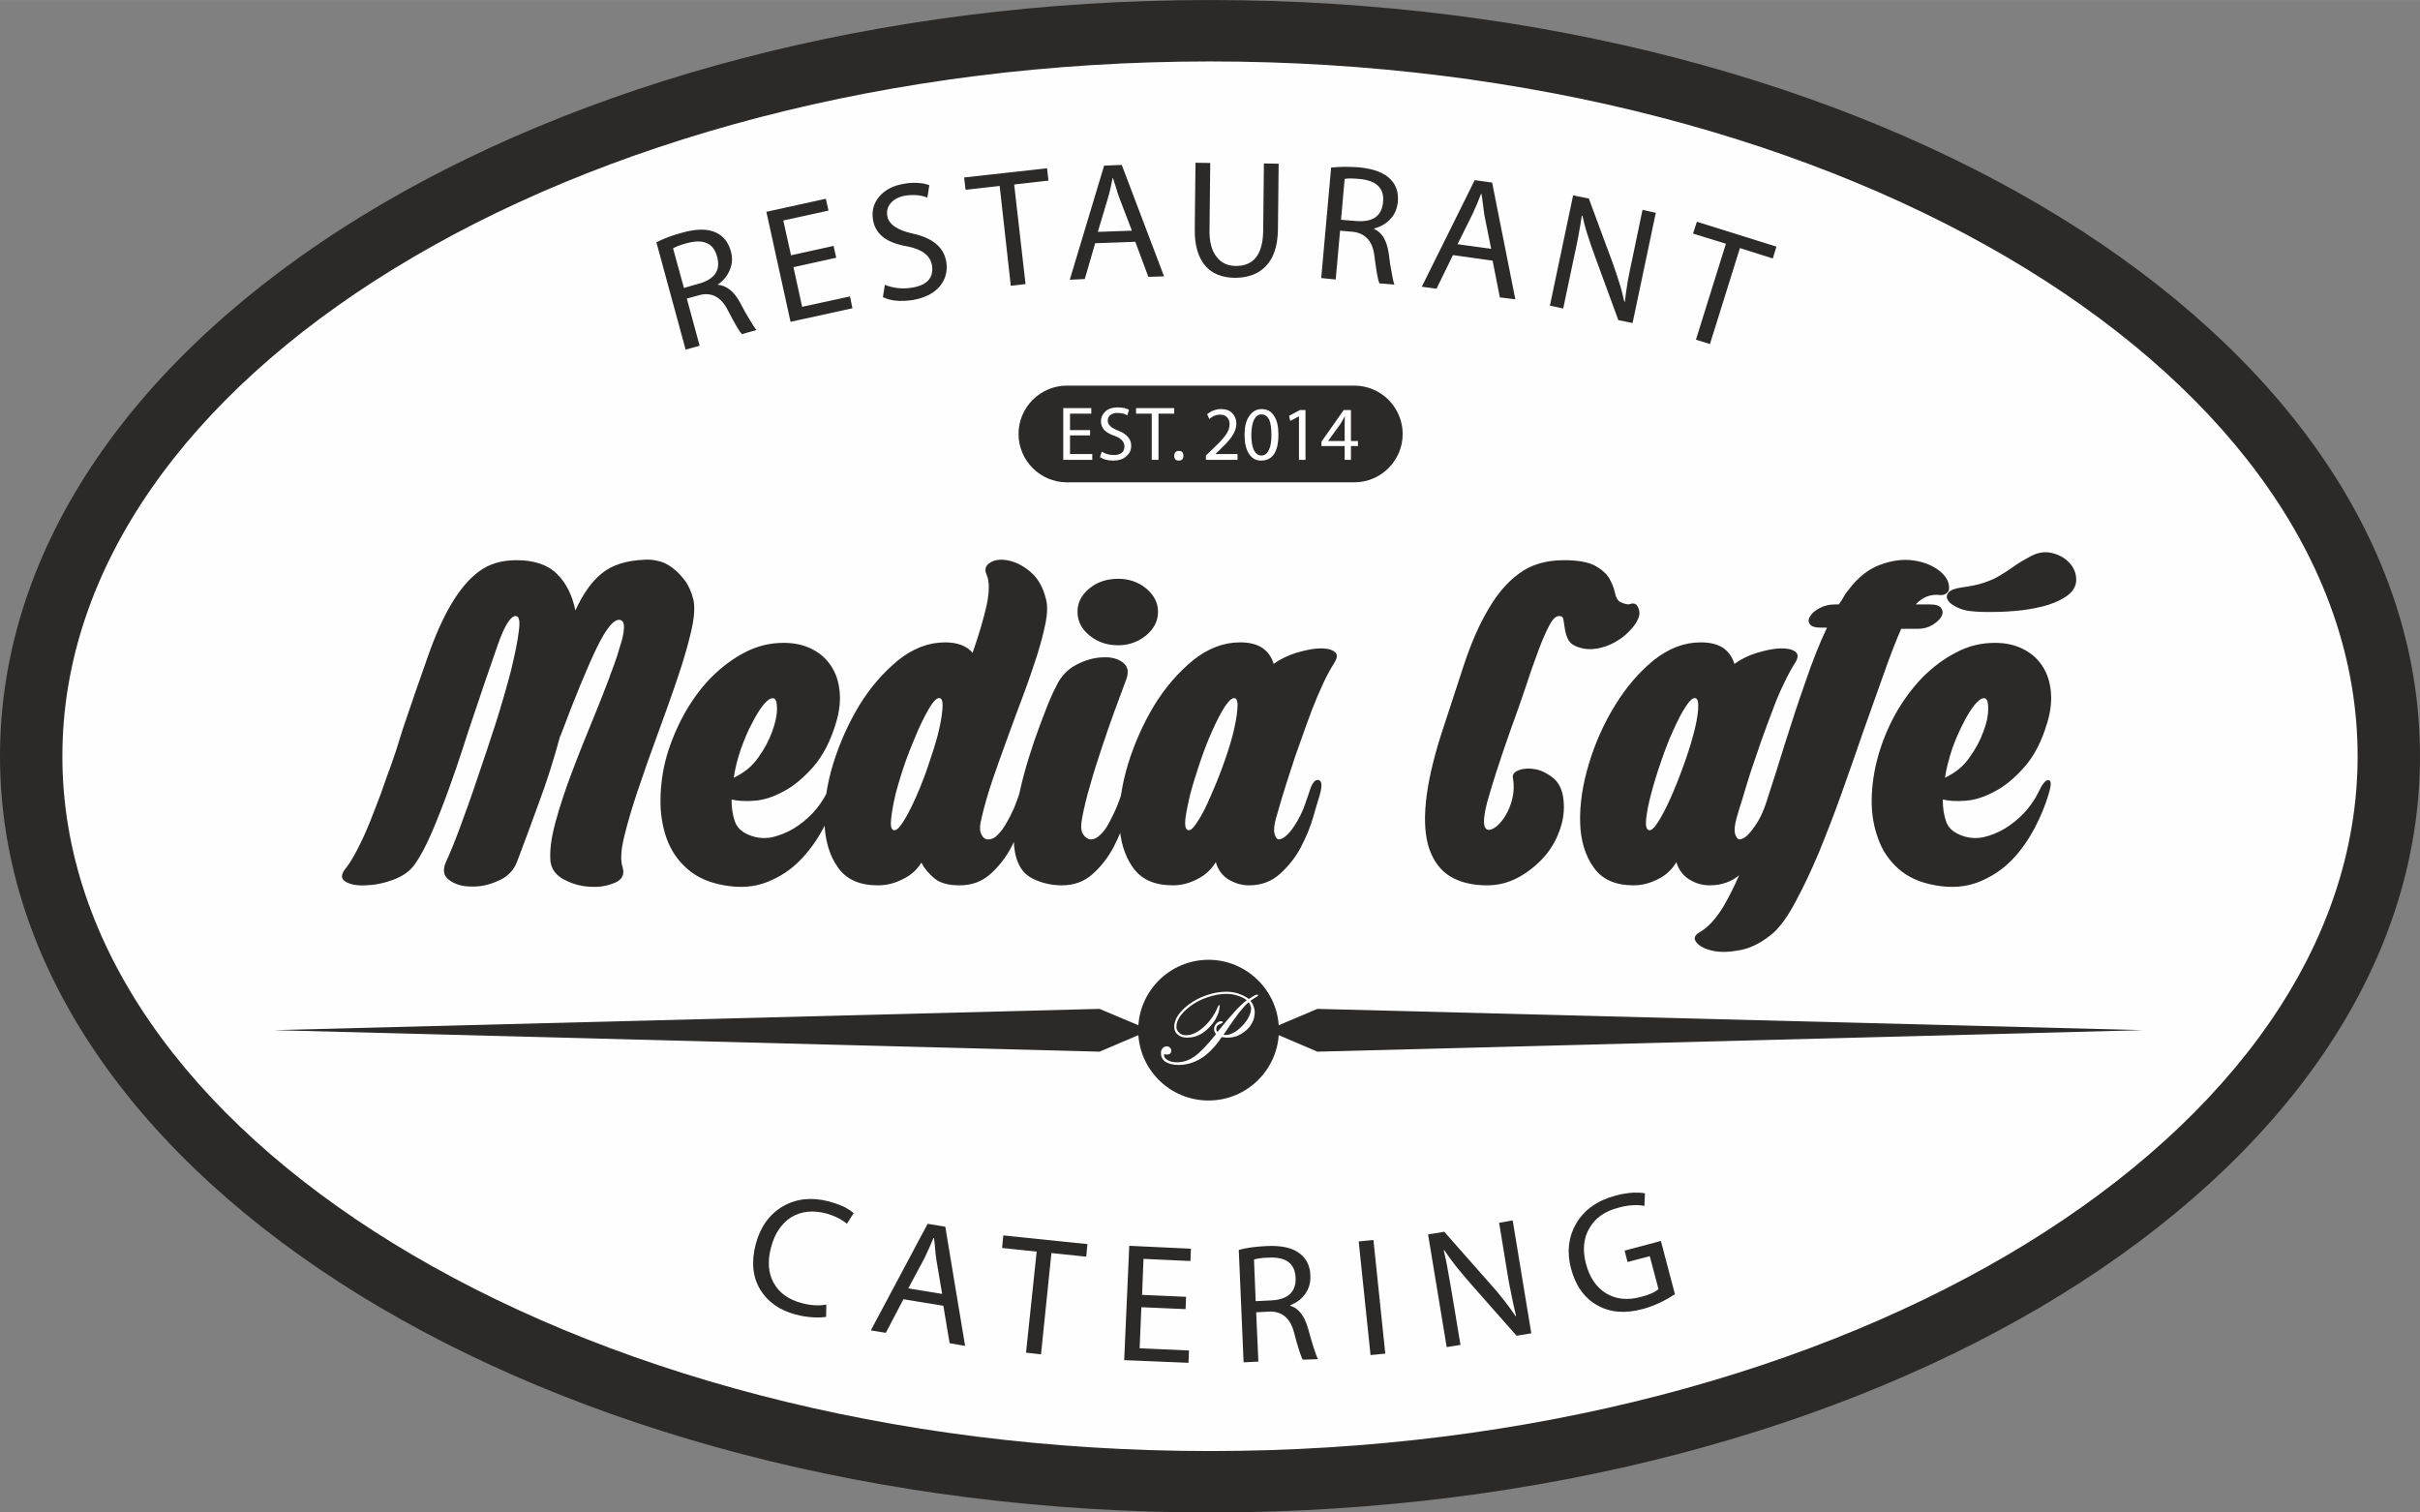
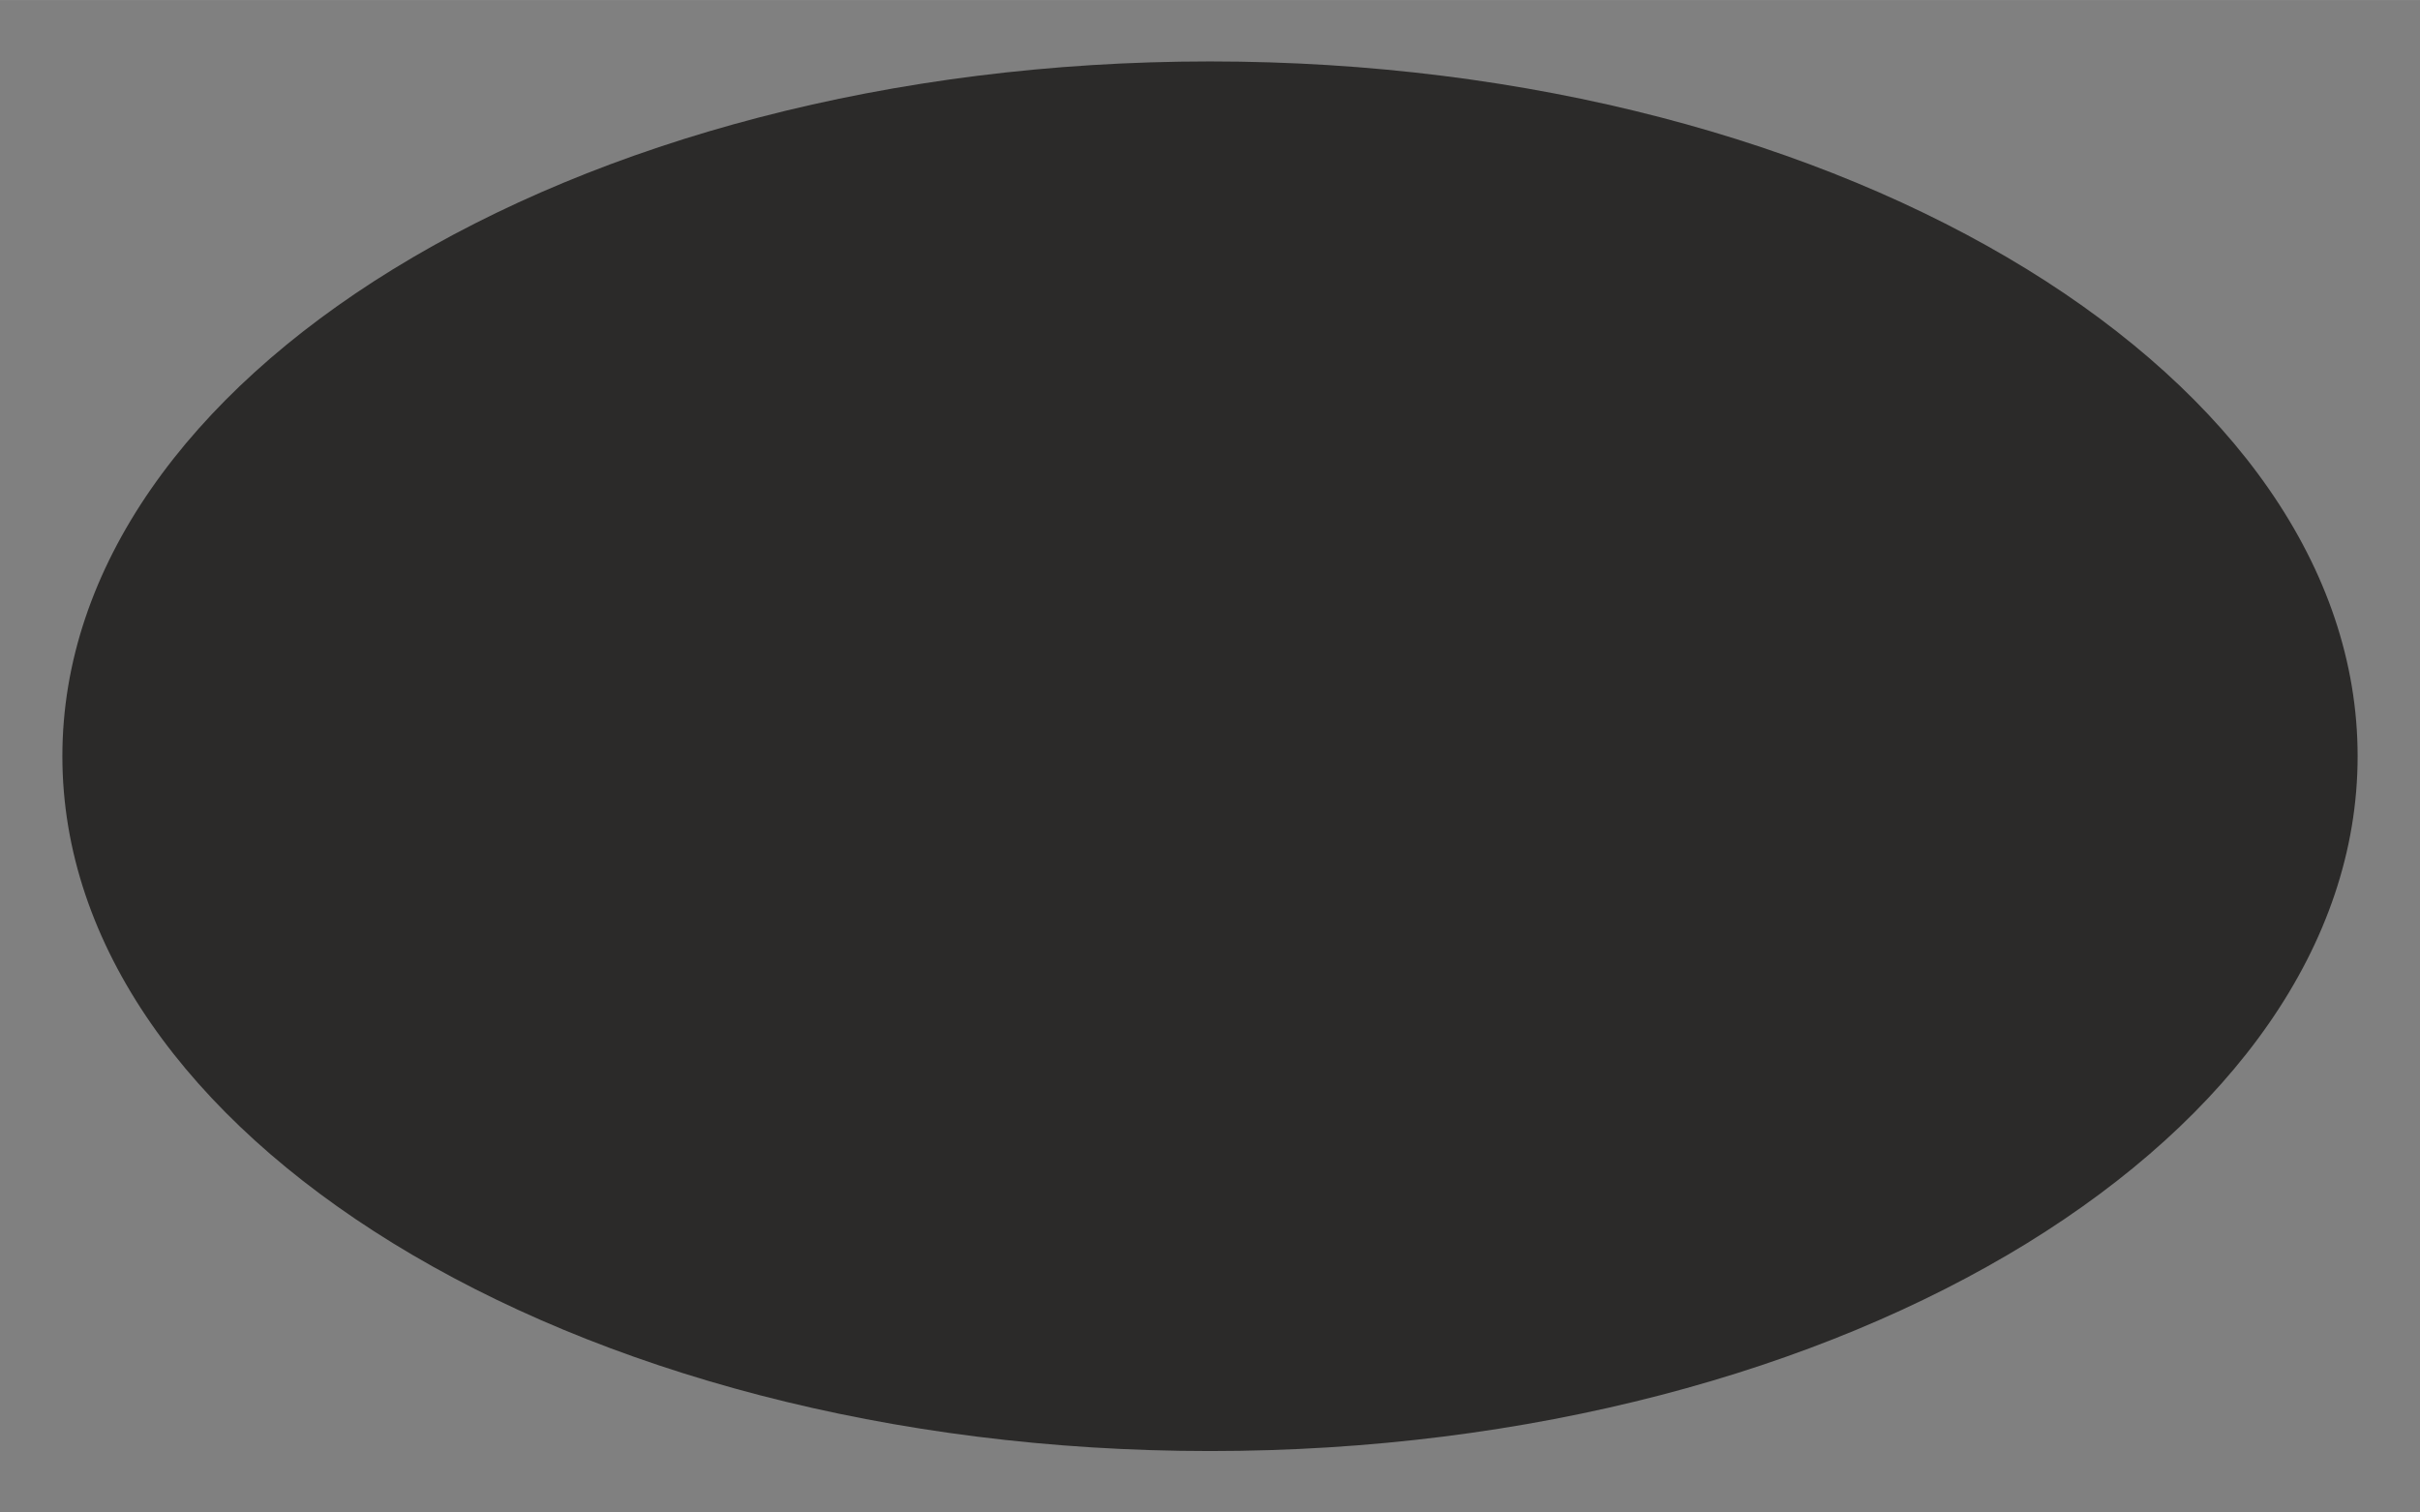
<svg xmlns="http://www.w3.org/2000/svg" xml:space="preserve" width="100mm" height="62.5mm" version="1.1" style="shape-rendering:geometricPrecision; text-rendering:geometricPrecision; image-rendering:optimizeQuality; fill-rule:evenodd; clip-rule:evenodd" viewBox="0 0 10010 6256">
  <rect x="0" y="0" width="10010" height="6256" fill="#808080" stroke="none" />
  <defs>
    <style type="text/css">
   
    .str0 {stroke:#2B2A29;stroke-width:17.657}
    .fil0 {fill:#FEFEFE}
    .fil1 {fill:#2B2A29}
    .fil2 {fill:#2B2A29;fill-rule:nonzero}
   
  </style>
  </defs>
  <g id="Vrstva_x0020_1">
-     <path class="fil0 str0" d="M5005 63c2729,0 4942,1372 4942,3065 0,1693 -2213,3066 -4942,3066 -2730,0 -4942,-1373 -4942,-3066 0,-1693 2212,-3065 4942,-3065z" />
-     <path class="fil1" d="M4413 1595l1189 0c110,0 200,90 200,200l0 0c0,110 -90,200 -200,200l-1189 0c-110,0 -200,-90 -200,-200l0 0c0,-110 90,-200 200,-200zm96 206l-83 0 0 77 92 0 0 24 -120 0 0 -214 116 0 0 23 -88 0 0 68 83 0 0 22zm48 67c15,9 31,14 49,14 30,0 45,-12 45,-36 0,-19 -14,-33 -40,-43 -19,-6 -32,-14 -42,-23 -10,-11 -15,-23 -15,-37 0,-17 7,-31 19,-42 13,-11 30,-16 50,-16 10,0 20,1 29,3 7,2 13,4 18,7l-7 23c-5,-3 -10,-5 -16,-7 -8,-2 -16,-3 -25,-3 -13,0 -23,3 -31,10 -6,6 -9,13 -9,22 0,16 14,30 43,41 36,14 54,35 54,62 0,18 -6,32 -19,43 -13,13 -32,19 -56,19 -22,0 -40,-5 -54,-14l7 -23zm207 -157l-65 0 0 -23 158 0 0 23 -65 0 0 191 -28 0 0 -191zm112 194c-13,0 -19,-7 -19,-20 0,-13 7,-20 19,-20 13,0 19,7 19,20 0,13 -6,20 -19,20l0 0zm112 -3l0 -18 22 -21c14,-14 26,-25 34,-33 10,-11 18,-20 24,-28 12,-16 18,-32 18,-47 0,-11 -3,-21 -9,-27 -6,-9 -17,-13 -31,-13 -9,0 -17,2 -26,6 -6,3 -12,7 -18,12l-9 -20c8,-6 16,-11 26,-15 10,-4 21,-6 32,-6 21,0 37,6 48,19 10,11 15,25 15,41 0,18 -6,35 -19,54 -6,8 -13,17 -22,27 -8,8 -18,18 -30,30l-16 15 0 0 92 0 0 24 -131 0zm228 3c-21,0 -37,-9 -49,-27 -13,-19 -19,-45 -19,-79 0,-34 6,-60 20,-79 13,-19 30,-28 51,-28 22,0 39,9 51,28 12,18 18,44 18,76 0,73 -24,109 -72,109l0 0zm2 -21c13,0 24,-8 31,-24 7,-14 10,-35 10,-62 0,-27 -3,-47 -9,-62 -8,-15 -18,-22 -32,-22 -13,0 -23,7 -31,22 -7,15 -11,36 -11,62 0,26 3,47 10,63 8,15 18,23 31,23l1 0zm155 -162l0 0 -36 19 -5 -21 45 -24 23 0 0 206 -27 0 0 -180zm189 180l0 -57 -96 0 0 -18 92 -131 30 0 0 128 29 0 0 21 -29 0 0 57 -26 0zm0 -78l0 -69c0,-11 0,-22 1,-32l-1 0c-6,10 -11,20 -17,30l-51 70 0 1 68 0z" />
    <path class="fil2" d="M1715 3576c-20,28 -50,49 -89,63 -40,15 -78,22 -114,23 -37,2 -65,-4 -84,-16 -19,-12 -18,-31 4,-57 14,-17 29,-43 46,-75 17,-33 34,-69 50,-109 16,-40 32,-81 48,-124 15,-43 29,-83 43,-120 13,-37 24,-70 32,-97 9,-28 14,-47 18,-57 37,-109 70,-206 101,-292 30,-86 62,-158 97,-217 35,-59 73,-104 115,-135 42,-31 93,-46 154,-46 74,0 130,19 168,57 38,37 63,88 76,151 31,-68 67,-120 110,-154 43,-35 102,-53 178,-56 15,-1 33,0 53,5 20,4 40,13 58,27 19,13 36,31 53,53 16,21 28,48 36,80 7,31 4,76 -10,135 -14,59 -33,125 -58,197 -24,72 -52,148 -81,228 -29,79 -56,155 -80,227 -24,71 -43,136 -57,193 -14,57 -16,99 -7,126 9,29 0,51 -29,64 -29,13 -62,20 -100,18 -38,-1 -74,-10 -109,-28 -35,-17 -55,-42 -60,-76 -4,-41 2,-94 20,-161 18,-67 42,-139 72,-218 30,-79 63,-160 97,-243 34,-84 64,-163 91,-238 28,-75 48,-141 62,-200 14,-58 15,-101 2,-129 -7,-17 -6,-30 4,-41 10,-10 24,-16 43,-19l14 0 0 354c-37,42 -69,76 -95,102 -11,11 -22,21 -32,29 -10,9 -18,15 -24,19 -6,4 -10,4 -12,0 -1,-4 0,-13 5,-27 11,-27 20,-54 29,-80 8,-26 15,-50 21,-70 5,-21 7,-38 7,-52 -1,-14 -5,-22 -13,-25 -25,-9 -58,29 -99,113 -41,85 -91,206 -150,364 0,1 0,2 -2,2 -26,97 -56,191 -90,282 -33,91 -63,171 -89,240 -14,35 -39,61 -77,77 -37,17 -74,25 -111,24 -37,0 -68,-9 -92,-27 -24,-17 -28,-42 -13,-76 14,-29 33,-75 56,-137 23,-62 48,-131 73,-206 26,-75 51,-152 77,-231 25,-80 46,-152 63,-218 16,-66 27,-120 32,-162 6,-42 1,-62 -13,-62 -21,0 -46,39 -74,119 -28,79 -66,191 -114,334 -5,14 -15,46 -31,95 -16,50 -35,105 -57,166 -22,61 -45,120 -70,179 -25,58 -49,103 -72,135zm1706 -298c17,-36 31,-53 43,-51 11,2 11,22 -1,61 -13,42 -32,88 -57,137 -26,49 -58,94 -96,133 -38,39 -83,69 -136,90 -52,21 -112,26 -178,14 -64,-11 -115,-34 -154,-69 -39,-34 -67,-76 -85,-126 -17,-49 -26,-103 -25,-162 1,-59 9,-119 26,-179 18,-60 42,-118 73,-174 31,-55 67,-105 110,-149 43,-43 89,-78 139,-104 51,-27 105,-40 162,-40 45,0 84,9 117,26 34,17 60,41 79,70 20,30 31,65 35,105 4,40 -1,84 -15,130 -23,77 -55,137 -94,182 -40,45 -80,79 -122,101 -42,23 -82,36 -121,39 -39,3 -70,1 -95,-5 0,37 5,68 15,94 10,26 32,44 66,56 28,10 57,12 87,6 30,-7 60,-19 89,-36 28,-17 55,-39 79,-64 24,-26 43,-54 59,-85zm-223 -390c-11,-1 -24,8 -40,27 -15,19 -31,44 -47,76 -17,31 -32,67 -46,106 -14,40 -24,80 -30,120 42,-20 76,-47 101,-83 26,-36 45,-72 58,-108 13,-36 20,-67 20,-95 0,-27 -5,-42 -16,-43zm711 -231c51,0 89,14 114,43 26,-74 45,-139 58,-196 12,-57 12,-99 0,-127 -10,-22 -4,-39 15,-50 19,-12 44,-15 74,-9 30,6 61,21 92,47 31,26 53,64 65,115 6,23 6,55 -2,96 -8,40 -20,86 -36,137 -17,51 -35,106 -57,164 -22,59 -44,117 -65,176 -22,59 -42,117 -62,174 -19,57 -34,109 -45,157 -8,31 -8,53 -1,67 7,14 16,21 29,21 14,0 27,-6 39,-19 13,-13 25,-29 36,-49 12,-20 22,-41 32,-63 9,-23 17,-44 23,-63 12,-37 25,-54 38,-52 13,3 15,23 4,62 -5,19 -13,49 -26,91 -12,42 -29,83 -51,125 -22,42 -50,78 -85,110 -35,32 -78,48 -129,48 -45,0 -79,-9 -103,-28 -24,-20 -42,-41 -55,-66 -18,30 -44,53 -78,69 -33,17 -67,25 -101,25 -76,0 -131,-24 -166,-74 -35,-49 -53,-111 -56,-186 -2,-75 10,-156 36,-242 27,-87 63,-167 108,-242 46,-75 100,-137 161,-187 61,-49 126,-74 194,-74zm-212 777c10,2 22,-9 39,-35 16,-25 33,-58 51,-98 18,-40 35,-83 51,-130 16,-46 30,-90 41,-131 10,-41 17,-76 19,-105 3,-29 -1,-45 -10,-47 -11,-3 -24,9 -40,34 -15,24 -32,57 -50,97 -17,39 -35,83 -52,130 -17,48 -30,92 -41,133 -10,41 -16,76 -19,105 -3,29 0,44 11,47zm695 228c-37,0 -73,-7 -108,-22 -35,-14 -59,-38 -73,-72 -11,-25 -17,-58 -18,-97 0,-39 3,-81 11,-126 8,-45 18,-91 31,-140 13,-49 28,-95 43,-140 16,-45 31,-87 47,-127 15,-40 30,-73 44,-100 19,-40 46,-69 84,-89 37,-19 73,-29 108,-30 35,-2 62,5 83,21 21,15 26,38 15,69 -15,41 -32,86 -50,135 -17,48 -35,98 -52,150 -17,51 -33,101 -47,151 -15,50 -26,96 -34,139 -6,31 -5,53 4,67 10,14 21,21 33,21 12,0 25,-6 38,-19 14,-13 26,-29 36,-49 11,-20 21,-41 31,-63 9,-23 17,-44 23,-63 6,-19 13,-33 20,-41 7,-9 13,-12 18,-11 6,1 9,7 11,17 1,11 -1,25 -7,45 -5,19 -14,49 -26,91 -12,42 -29,83 -51,125 -22,42 -50,78 -85,110 -35,32 -78,48 -129,48zm398 -1132c0,39 -17,71 -49,98 -33,27 -72,41 -116,41 -47,0 -86,-14 -119,-41 -33,-27 -49,-59 -49,-98 0,-37 16,-69 49,-96 33,-27 72,-40 119,-40 44,0 83,13 116,40 32,27 49,59 49,96zm729 212c-14,22 -29,49 -45,83 -16,34 -32,72 -48,113 -15,41 -31,83 -46,127 -16,43 -30,85 -43,126 -13,40 -25,77 -35,111 -10,34 -18,61 -24,82 -8,29 -10,51 -6,65 4,14 9,22 17,23 13,-1 25,-8 37,-21 13,-13 25,-29 36,-48 12,-19 22,-40 31,-62 8,-23 15,-44 22,-63 11,-37 23,-54 38,-52 15,3 17,23 6,62 -6,19 -15,49 -27,91 -12,42 -29,83 -51,125 -22,42 -51,78 -86,110 -35,32 -78,48 -129,48 -29,0 -57,-8 -84,-24 -26,-16 -44,-40 -53,-72 -19,31 -45,55 -78,71 -33,17 -66,25 -99,25 -76,0 -131,-24 -166,-74 -35,-49 -53,-111 -56,-186 -2,-75 10,-156 36,-242 27,-87 63,-167 108,-242 46,-75 100,-137 161,-187 61,-49 126,-74 194,-74 40,0 71,8 94,24 22,16 38,38 45,65 28,-20 60,-35 94,-46 35,-10 67,-17 94,-18 28,-1 49,3 63,13 14,9 14,25 0,47zm-604 692c9,2 22,-9 38,-35 17,-25 34,-58 51,-98 18,-40 36,-83 53,-130 17,-46 31,-90 42,-131 10,-41 17,-76 19,-105 3,-29 -1,-45 -10,-47 -11,-3 -24,9 -41,34 -16,24 -33,57 -51,97 -18,39 -35,83 -51,130 -16,48 -30,92 -41,133 -10,41 -17,76 -21,105 -3,29 1,44 12,47zm1343 -216c-3,-15 6,-26 26,-33 20,-7 43,-8 68,-3 26,5 50,18 74,37 23,20 37,49 41,88 5,42 0,85 -16,128 -15,43 -38,81 -68,114 -31,33 -66,61 -106,82 -40,21 -82,31 -126,31 -60,0 -110,-12 -151,-36 -40,-24 -69,-62 -87,-112 -18,-51 -23,-116 -15,-196 8,-79 29,-174 65,-286 33,-100 63,-193 92,-281 29,-87 61,-163 99,-227 37,-65 80,-116 130,-152 49,-37 111,-55 186,-55 57,0 100,8 128,23 27,15 47,33 59,53 11,20 19,39 23,59 4,19 11,32 22,38 19,9 33,12 42,8 15,-5 26,0 32,15 7,15 7,31 0,46 -7,17 -19,34 -36,51 -16,17 -35,32 -58,45 -22,13 -47,22 -73,27 -26,5 -52,4 -77,-4 -23,-7 -38,-18 -45,-32 -7,-14 -12,-29 -14,-44 -2,-14 -4,-27 -6,-38 -1,-11 -7,-16 -18,-16 -13,0 -26,12 -40,38 -14,26 -29,60 -45,103 -16,43 -34,93 -52,149 -19,56 -40,116 -63,179 -47,133 -79,234 -98,303 -18,70 -17,107 3,112 9,2 21,-2 35,-13 13,-11 27,-26 39,-47 12,-20 22,-44 28,-71 6,-27 7,-54 2,-83zm1167 -476c-14,22 -29,49 -45,83 -17,34 -33,72 -48,113 -16,41 -31,83 -47,127 -15,43 -29,85 -43,126 -13,40 -24,77 -34,111 -11,34 -19,61 -25,82 -8,29 -10,51 -6,65 4,14 10,22 18,23 12,-1 25,-8 37,-21 12,-13 24,-29 36,-48 12,-19 22,-40 30,-62 9,-23 16,-44 22,-63 11,-37 24,-54 39,-52 14,3 16,23 5,62 -6,19 -15,49 -26,91 -12,42 -29,83 -51,125 -23,42 -52,78 -86,110 -35,32 -78,48 -129,48 -30,0 -58,-8 -84,-24 -26,-16 -44,-40 -54,-72 -18,31 -44,55 -77,71 -34,17 -67,25 -99,25 -76,0 -131,-24 -166,-74 -35,-49 -54,-111 -56,-186 -2,-75 10,-156 36,-242 26,-87 62,-167 108,-242 46,-75 99,-137 160,-187 62,-49 126,-74 194,-74 41,0 72,8 95,24 22,16 37,38 45,65 28,-20 59,-35 94,-46 35,-10 66,-17 94,-18 28,-1 49,3 63,13 14,9 14,25 0,47zm-604 692c9,2 22,-9 38,-35 16,-25 33,-58 51,-98 18,-40 35,-83 52,-130 17,-46 31,-90 42,-131 11,-41 18,-76 20,-105 2,-29 -1,-45 -11,-47 -10,-3 -24,9 -40,34 -16,24 -33,57 -51,97 -18,39 -35,83 -51,130 -17,48 -30,92 -41,133 -11,41 -18,76 -21,105 -3,29 1,44 12,47zm785 -934c8,-11 14,-21 20,-31 5,-10 12,-20 20,-29 38,-51 82,-86 131,-104 49,-18 94,-24 137,-18 43,6 78,20 107,42 29,23 42,47 41,74 0,9 -4,16 -12,21 -8,6 -17,7 -28,6 -37,-4 -70,9 -98,39l59 0c24,0 40,5 47,16 7,11 7,22 0,35 -7,12 -19,23 -37,34 -18,11 -38,16 -62,16l-67 0c-22,50 -46,112 -72,186 -26,74 -54,152 -84,236 -29,84 -59,170 -90,257 -31,87 -63,169 -94,245 -32,76 -64,144 -96,203 -31,59 -62,102 -91,129 -44,38 -88,62 -134,72 -46,9 -85,11 -117,4 -33,-7 -56,-19 -69,-35 -13,-16 -8,-30 15,-43 34,-20 66,-55 97,-106 30,-51 59,-112 88,-184 28,-71 57,-149 85,-234 28,-85 55,-171 82,-258 27,-86 55,-171 84,-253 28,-83 58,-158 89,-224l-25 0c-25,0 -41,-5 -47,-16 -6,-10 -5,-21 3,-32 7,-12 20,-23 39,-33 19,-10 40,-15 63,-15l16 0zm825 778c17,-36 31,-53 43,-51 12,2 11,22 -1,61 -13,42 -31,88 -57,137 -26,49 -57,94 -95,133 -38,39 -84,69 -136,90 -53,21 -113,26 -179,14 -64,-11 -115,-34 -154,-69 -38,-34 -67,-76 -84,-126 -18,-49 -27,-103 -26,-162 1,-59 10,-119 27,-179 17,-60 41,-118 72,-174 31,-55 68,-105 110,-149 43,-43 89,-78 140,-104 50,-27 104,-40 161,-40 45,0 84,9 117,26 34,17 60,41 79,70 20,30 31,65 35,105 4,40 -1,84 -15,130 -23,77 -54,137 -94,182 -39,45 -80,79 -122,101 -42,23 -82,36 -121,39 -38,3 -70,1 -95,-5 0,37 5,68 15,94 10,26 32,44 66,56 28,10 57,12 87,6 31,-7 60,-19 89,-36 28,-17 55,-39 79,-64 24,-26 44,-54 59,-85zm-223 -390c-11,-1 -24,8 -40,27 -15,19 -31,44 -47,76 -16,31 -32,67 -46,106 -13,40 -24,80 -30,120 42,-20 76,-47 101,-83 26,-36 45,-72 58,-108 14,-36 20,-67 20,-95 0,-27 -5,-42 -16,-43zm-95 -458c37,-5 67,-11 91,-19 24,-8 46,-17 64,-28 19,-11 38,-23 56,-36 19,-14 42,-28 70,-43 31,-18 61,-24 92,-17 30,7 54,20 73,40 18,19 28,42 29,68 1,26 -11,49 -36,68 -20,15 -47,28 -80,39 -34,10 -69,17 -107,22 -38,4 -76,7 -113,7 -37,1 -70,0 -98,-3 -23,-2 -43,-8 -61,-17 -18,-9 -30,-18 -36,-29 -6,-10 -6,-20 2,-30 8,-11 26,-18 54,-22z" />
-     <path class="fil2" d="M2715 1002c30,-15 66,-29 108,-40 60,-17 107,-16 141,1 30,15 49,40 59,76 8,28 6,55 -5,79 -10,24 -26,43 -48,58l0 2c35,3 66,27 91,73l22 41 19 32c12,21 21,34 27,41l-60 17c-11,-11 -30,-44 -59,-100 -27,-53 -66,-74 -115,-62l-54 15 53 195 -58 16 -121 -444zm114 189l59 -17c68,-18 94,-56 78,-113 -15,-56 -57,-74 -126,-55 -13,4 -25,7 -35,11 -9,4 -16,7 -21,10l45 164zm630 -125l-177 39 36 164 198 -43 10 49 -256 56 -100 -455 246 -54 11 49 -187 41 32 144 176 -39 11 49zm201 112c35,14 72,18 111,12 64,-10 92,-41 84,-93 -7,-40 -41,-66 -102,-78 -41,-7 -74,-19 -97,-36 -25,-19 -40,-43 -45,-74 -6,-37 3,-69 26,-96 24,-28 58,-46 103,-53 21,-4 42,-5 62,-3 16,1 30,4 42,9l-8 51c-10,-4 -22,-7 -35,-9 -18,-2 -37,-2 -56,1 -28,5 -49,16 -63,34 -11,14 -15,31 -12,49 5,35 41,60 105,74 83,18 129,57 139,116 6,38 -2,71 -25,100 -25,31 -63,50 -114,59 -49,7 -90,4 -123,-12l8 -51zm475 -409l-141 16 -6 -51 343 -38 6 51 -142 16 47 412 -61 7 -46 -413zm395 237l-43 148 -62 3 142 -472 73 -3 175 461 -65 2 -54 -145 -166 6zm152 -52l-51 -133c-5,-13 -10,-27 -14,-43l-10 -31c0,-1 -1,-2 -1,-3l-2 -7 -2 0c-6,31 -12,59 -20,85l-41 137 141 -5zm324 -280l-3 276c-1,50 9,88 30,113 18,24 44,36 77,37 76,1 114,-48 115,-147l3 -277 61 1 -3 272c-1,69 -18,120 -52,154 -31,31 -73,46 -127,46 -51,-1 -91,-16 -119,-47 -31,-34 -47,-86 -46,-154l3 -275 61 1zm500 19c34,-4 72,-4 116,-1 61,6 105,23 131,51 23,24 32,54 29,92 -3,28 -13,53 -32,72 -18,19 -39,31 -66,38l0 2c32,14 52,47 60,99l6 46 7 38c4,23 7,39 11,47l-62 -5c-7,-14 -13,-52 -21,-114 -7,-59 -36,-92 -86,-99l-56 -5 -18 202 -60 -6 41 -457zm41 216l61 5c70,6 108,-20 113,-79 5,-57 -28,-89 -99,-95 -14,-1 -26,-2 -37,-2 -9,0 -17,1 -23,2l-15 169zm463 146l-68 139 -61 -8 219 -441 72 10 96 483 -64 -8 -30 -152 -164 -23zm158 -26l-28 -139c-2,-14 -4,-29 -6,-45l-4 -32c-1,-1 -1,-2 -1,-3l-1 -8 -2 0c-11,29 -22,56 -34,81l-63 127 139 19zm243 235l96 -456 65 13 97 262c11,32 21,60 29,86 9,28 15,55 21,79l2 0c3,-29 8,-60 13,-91 5,-27 12,-59 20,-97l40 -192 55 12 -96 456 -59 -12 -96 -262c-12,-33 -22,-61 -30,-87 -10,-30 -17,-58 -23,-84l-2 1c-4,27 -9,56 -15,88 -5,26 -12,60 -21,101l-41 195 -55 -12zm728 -256l-136 -42 16 -49 329 103 -15 49 -136 -43 -124 397 -58 -18 124 -397z" />
    <path class="fil1" d="M4548 4350l-3415 -89 3415 -88 209 88 -209 89zm901 0l3415 -89 -3415 -88 -208 88 208 89z" />
-     <path class="fil1" d="M4999 3970c160,0 291,131 291,291 0,161 -131,291 -291,291 -161,0 -291,-130 -291,-291 0,-160 130,-291 291,-291zm62 310c2,0 4,1 5,1 1,0 3,0 4,0 8,0 17,-2 27,-7 10,-4 20,-11 29,-19 15,-13 27,-27 36,-42 8,-15 13,-28 13,-41 0,-5 -1,-9 -3,-13 -1,-4 -3,-9 -7,-13 -10,7 -23,22 -40,43 -17,22 -38,52 -64,91zm-8 10c-25,38 -53,67 -82,86 -30,19 -62,29 -96,29 -23,0 -41,-5 -54,-13 -13,-9 -19,-21 -19,-36 0,-8 2,-15 7,-20 4,-5 10,-8 17,-8 6,0 10,2 14,6 3,3 5,7 5,12 0,5 -2,9 -5,12 -3,3 -8,4 -13,4 -1,0 -3,0 -5,-1 -2,0 -4,0 -5,0 -1,0 -1,0 -2,1 0,0 0,1 0,3 0,8 5,14 15,20 10,6 23,9 39,9 25,0 49,-8 73,-25 24,-17 53,-48 88,-92 -3,-3 -5,-6 -6,-10 -2,-3 -2,-7 -2,-11 0,-8 3,-15 9,-22 6,-7 13,-10 20,-10 2,0 3,1 5,1 1,1 2,2 2,4 0,2 -4,4 -10,6 -2,1 -3,1 -4,2 -4,1 -7,4 -10,7 -2,4 -3,8 -3,12 0,3 0,5 1,7 1,2 3,4 5,5l5 -7c51,-63 89,-105 115,-124 -12,-9 -25,-15 -39,-19 -14,-5 -29,-7 -46,-7 -25,0 -51,5 -77,14 -26,8 -50,21 -72,37 -18,14 -32,28 -42,42 -10,15 -15,29 -15,43 0,10 4,18 12,25 7,7 17,10 29,10 16,0 34,-6 53,-19 19,-13 36,-30 52,-52 8,-11 15,-23 20,-35 6,-13 9,-19 11,-19 1,0 1,0 2,1 0,1 0,2 0,4 0,7 -2,16 -5,27 -4,10 -8,20 -14,30 -15,23 -32,41 -52,54 -20,13 -41,19 -64,19 -16,0 -29,-4 -39,-13 -10,-8 -14,-19 -14,-33 0,-14 5,-30 15,-45 11,-16 25,-31 45,-46 23,-17 48,-30 75,-39 27,-9 54,-14 81,-14 18,0 35,3 50,8 15,5 29,12 43,22 7,-5 15,-10 21,-13 6,-4 11,-5 12,-5 2,0 3,0 4,1 1,0 1,1 1,2 0,2 -3,5 -11,9 -8,5 -15,9 -21,14 6,6 10,13 13,21 3,8 5,17 5,27 0,16 -4,30 -11,43 -7,14 -17,26 -31,36 -10,8 -21,14 -33,19 -13,4 -25,6 -38,6 -3,0 -7,0 -11,-1 -4,0 -8,-1 -13,-1z" />
-     <path class="fil2" d="M5005 0c1371,0 2614,343 3516,898 920,567 1489,1355 1489,2230 0,875 -569,1663 -1489,2230 -902,555 -2145,898 -3516,898 -1371,0 -2614,-343 -3516,-898 -920,-567 -1489,-1355 -1489,-2230 0,-875 569,-1663 1489,-2230 902,-555 2145,-898 3516,-898zm3380 1114c-863,-531 -2058,-860 -3380,-860 -1322,0 -2517,329 -3380,860 -845,520 -1367,1232 -1367,2014 0,782 522,1494 1367,2014 863,531 2058,860 3380,860 1322,0 2517,-329 3380,-860 844,-520 1367,-1232 1367,-2014 0,-782 -523,-1494 -1367,-2014z" />
-     <path class="fil2" d="M3417 5447c-13,2 -30,3 -51,2 -24,-1 -49,-5 -76,-12 -66,-18 -114,-52 -145,-102 -32,-53 -38,-116 -19,-189 19,-71 56,-123 112,-156 55,-32 118,-39 189,-21 25,7 48,15 69,25 7,4 14,9 21,13 5,4 10,7 14,11l-28 44c-22,-19 -51,-33 -86,-43 -55,-14 -102,-9 -143,15 -41,26 -70,68 -85,127 -15,56 -11,105 11,145 23,42 61,69 116,84 38,10 72,12 102,6l-1 51zm320 -73l-73 139 -62 -10 235 -441 73 12 82 493 -64 -11 -26 -155 -165 -27zm160 -22l-24 -142c-2,-14 -4,-29 -5,-45l-3 -33c-1,-1 -1,-2 -1,-3l-1 -8 -2 0c-12,29 -24,56 -36,81l-68 127 140 23zm391 -175l-143 -15 5 -52 348 36 -5 52 -144 -15 -43 419 -62 -7 44 -418zm616 238l-183 -8 -7 170 204 9 -2 51 -266 -11 21 -473 255 12 -2 51 -194 -9 -6 149 182 8 -2 51zm220 -245c33,-9 72,-14 116,-16 63,-3 109,8 139,33 26,21 40,51 41,88 2,30 -6,56 -22,78 -15,21 -36,36 -61,46l0 2c34,10 58,41 73,92l13 46 11 36c7,23 13,38 18,47l-63 2c-8,-12 -20,-50 -36,-111 -15,-59 -48,-88 -99,-88l-58 3 9 204 -61 3 -20 -465zm70 212l62 -3c71,-3 106,-35 103,-95 -3,-58 -40,-86 -112,-82 -14,0 -26,1 -38,3 -9,1 -16,3 -22,5l7 172zm487 -253l49 470 -61 6 -49 -470 61 -6zm303 443l-77 -466 67 -11 187 212c23,25 43,49 59,70 19,24 35,46 49,67l2 -1c-7,-29 -14,-59 -20,-91 -6,-27 -12,-60 -18,-98l-32 -196 56 -10 77 467 -61 10 -187 -212c-23,-27 -43,-50 -60,-71 -20,-25 -37,-49 -52,-71l-2 1c6,27 13,57 18,89 5,26 11,61 18,103l33 199 -57 9zm944 -219c-16,11 -33,21 -53,31 -27,13 -54,24 -82,31 -71,19 -134,14 -186,-16 -54,-30 -90,-81 -109,-153 -18,-69 -10,-131 22,-186 34,-57 88,-95 164,-115 24,-7 48,-10 72,-12 19,0 35,0 48,3l-2 52c-15,-3 -30,-4 -46,-3 -19,1 -39,4 -60,10 -56,14 -97,42 -121,84 -25,41 -30,91 -15,148 15,57 43,98 84,123 40,24 87,29 141,15 36,-9 61,-20 75,-33l-36 -136 -92 24 -12 -47 150 -40 58 220z" />
+     <path class="fil2" d="M5005 0zm3380 1114c-863,-531 -2058,-860 -3380,-860 -1322,0 -2517,329 -3380,860 -845,520 -1367,1232 -1367,2014 0,782 522,1494 1367,2014 863,531 2058,860 3380,860 1322,0 2517,-329 3380,-860 844,-520 1367,-1232 1367,-2014 0,-782 -523,-1494 -1367,-2014z" />
  </g>
</svg>